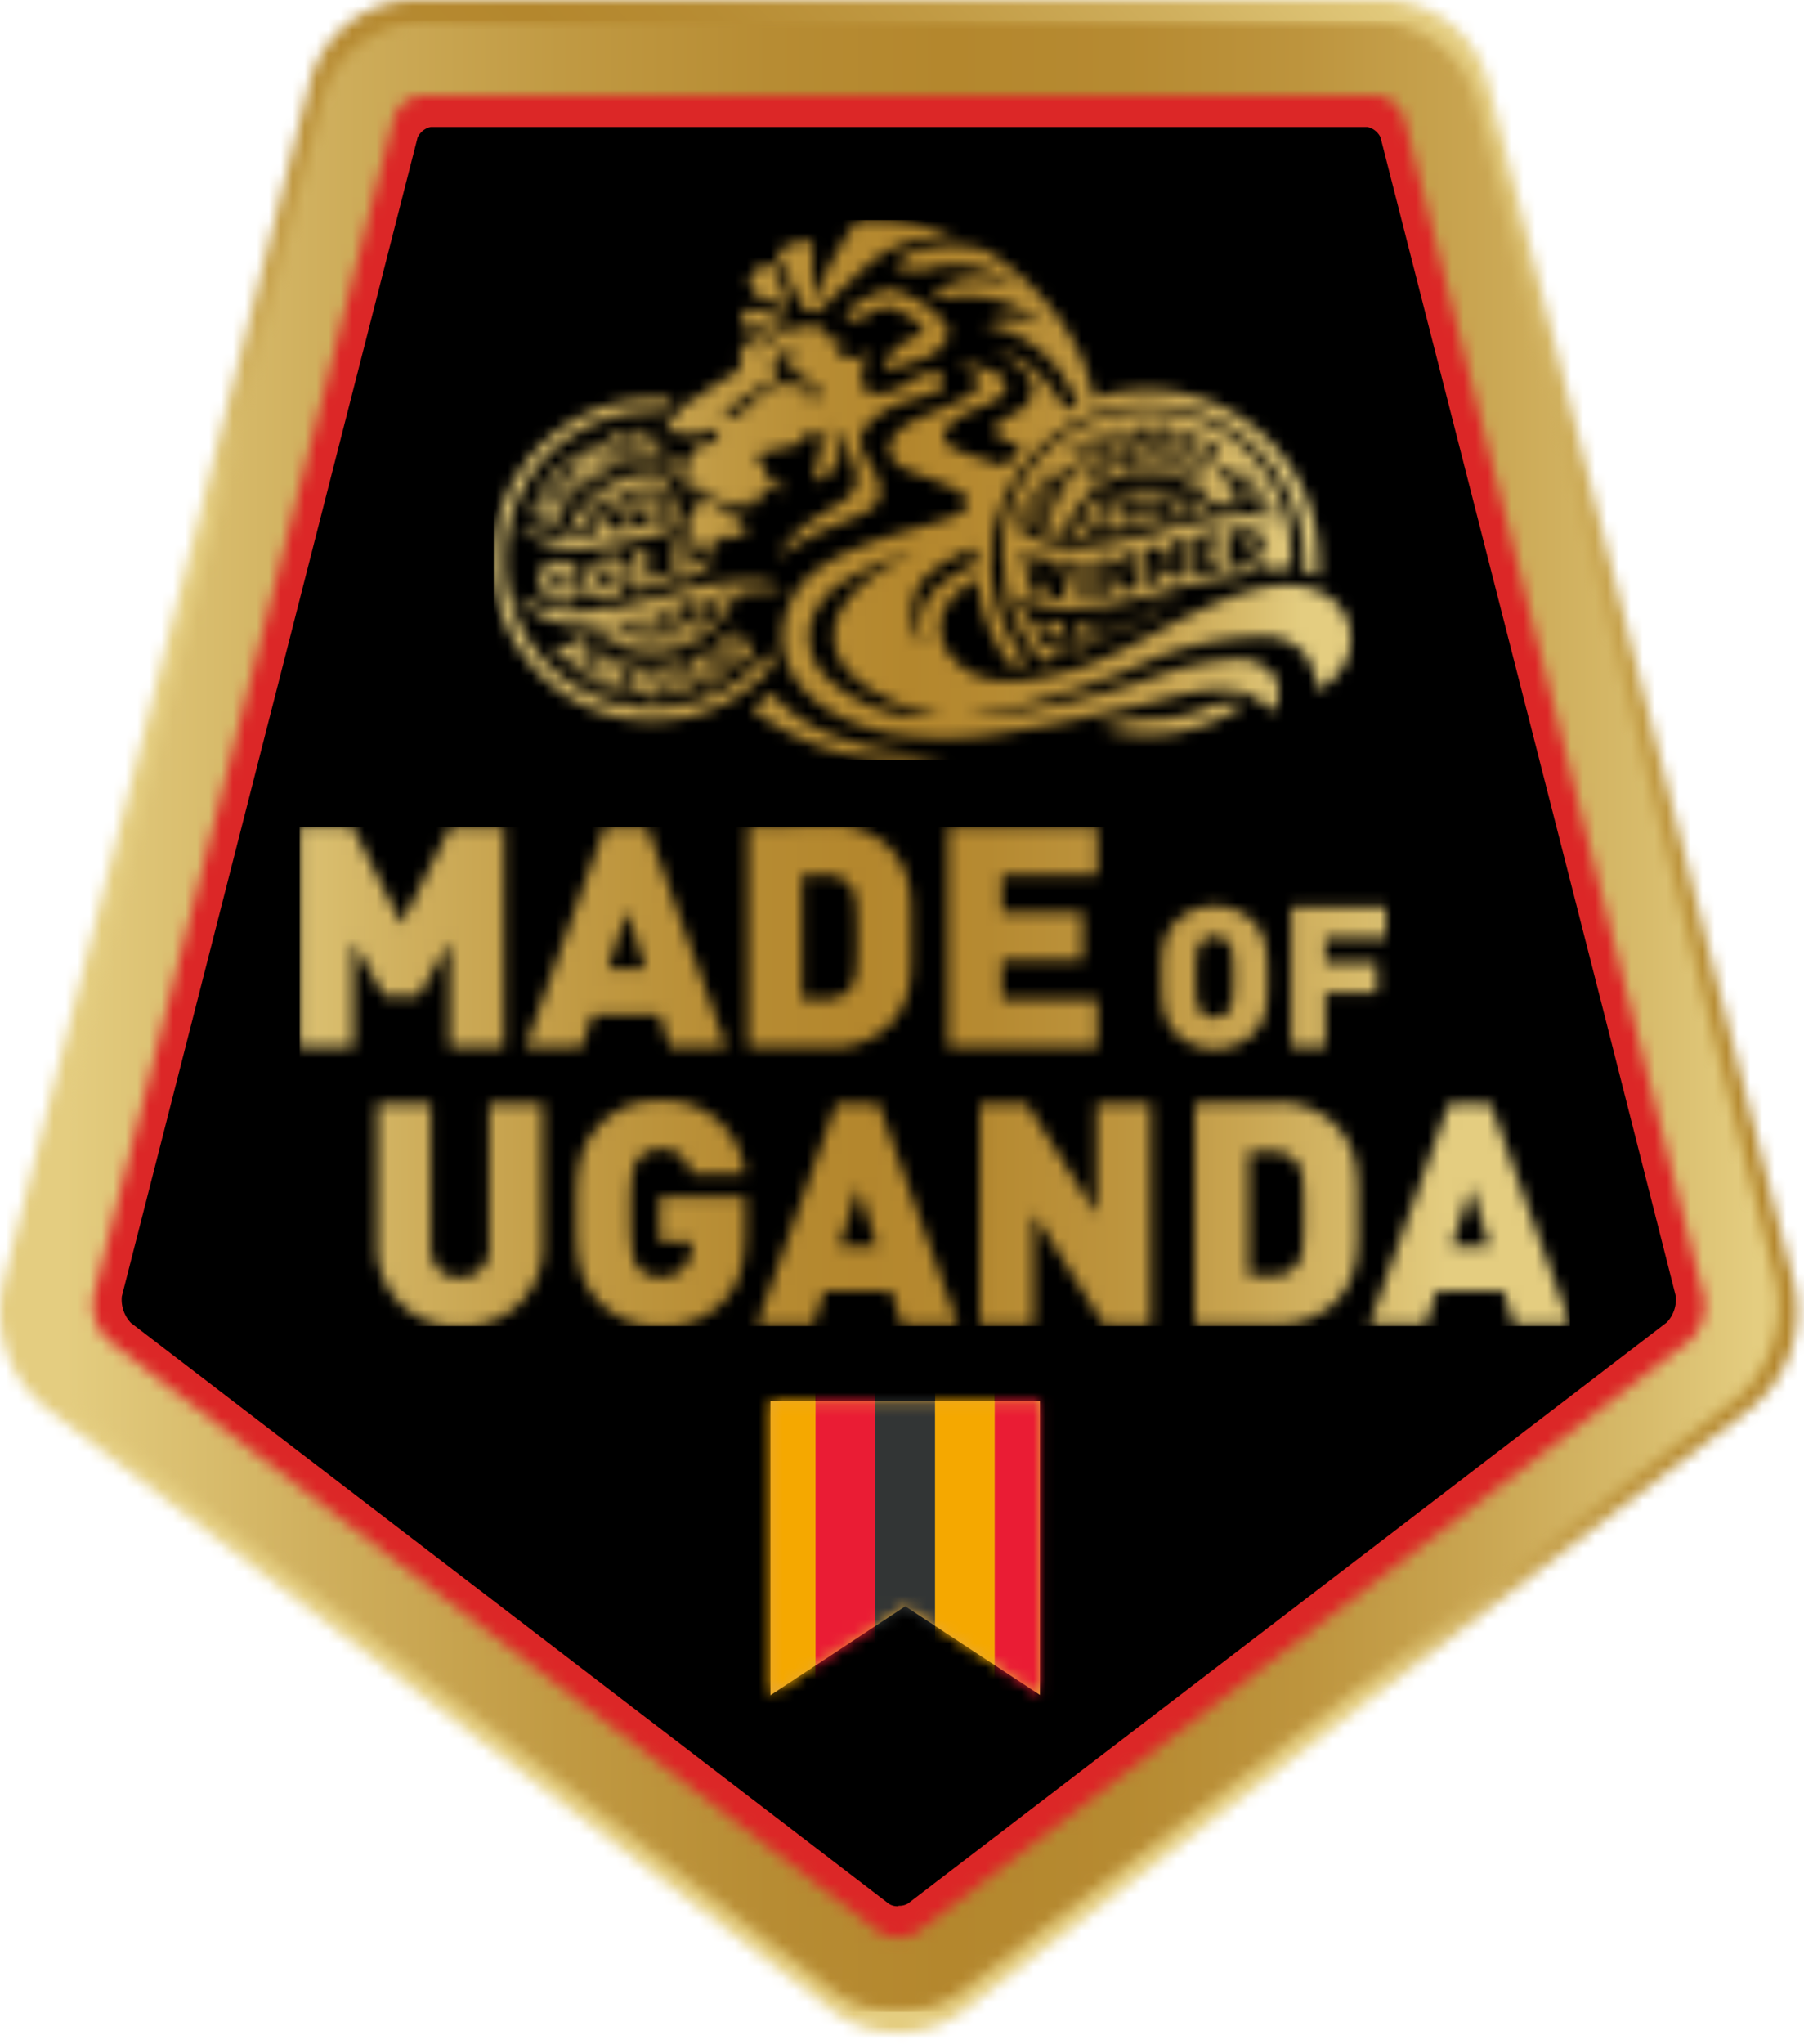
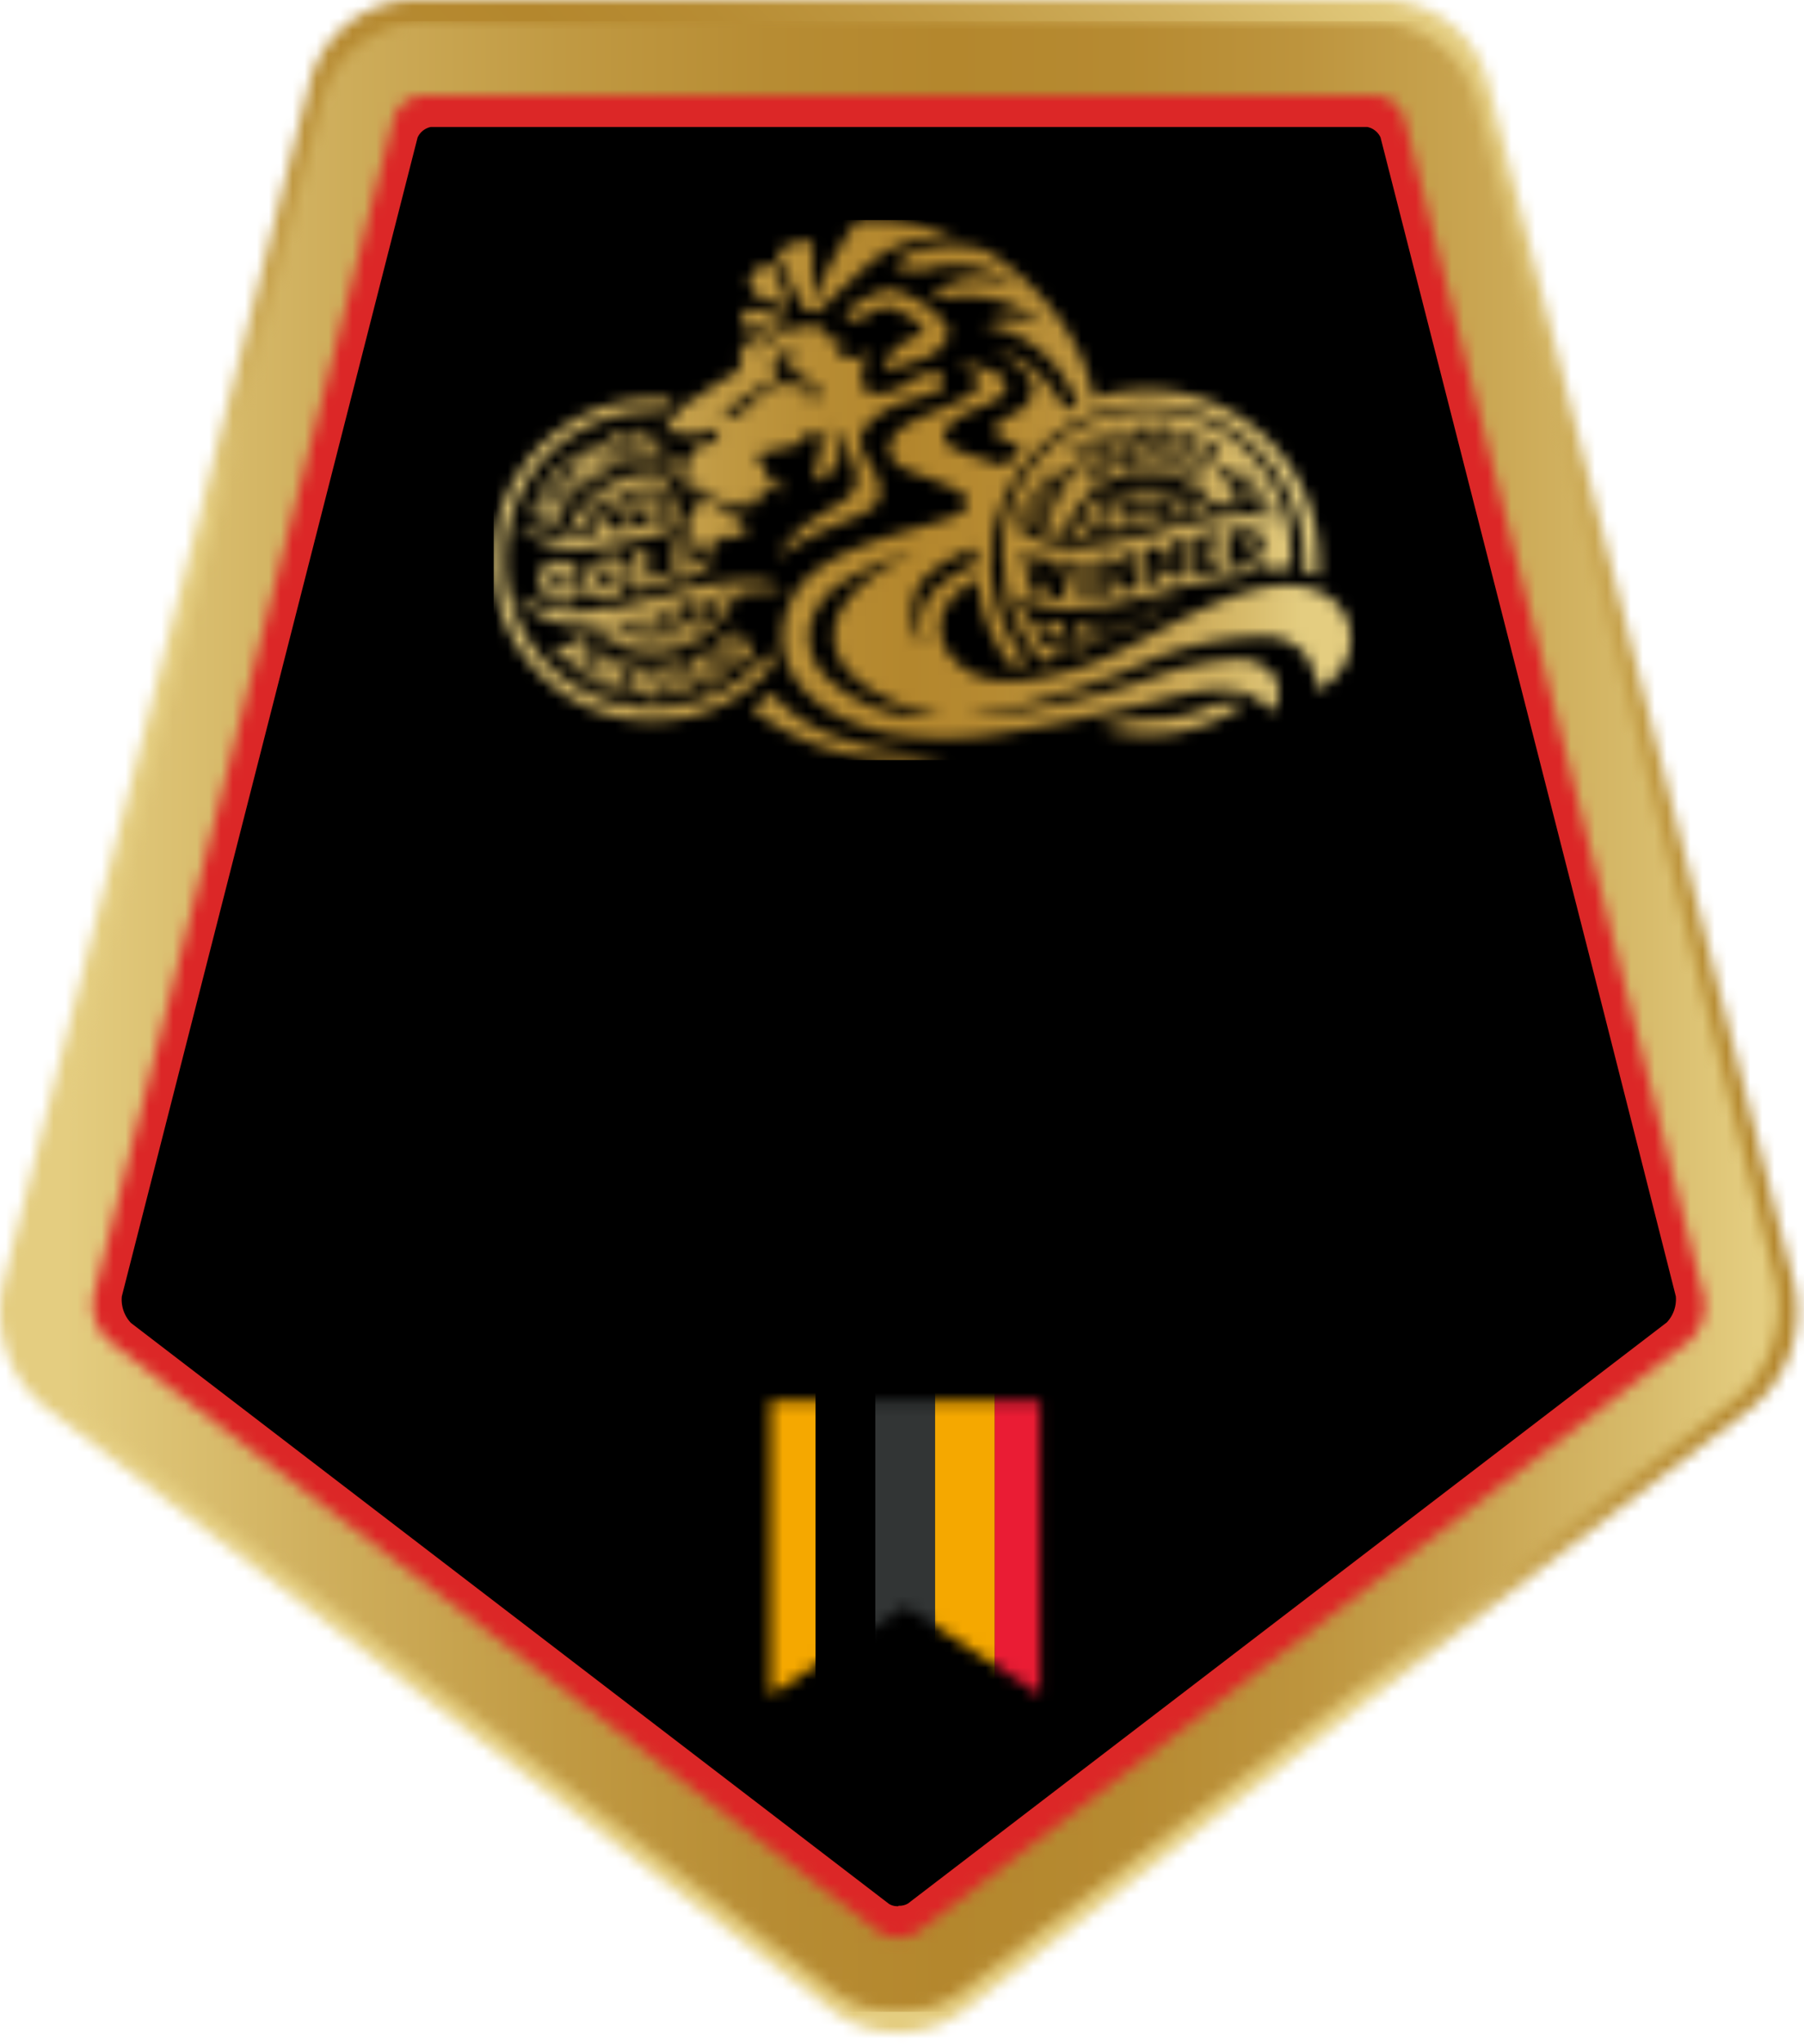
<svg xmlns="http://www.w3.org/2000/svg" width="151" height="171" fill="none">
  <mask id="a" width="151" height="171" x="0" y="0" maskUnits="userSpaceOnUse" style="mask-type:luminance">
    <path fill="#fff" d="M73.576 163.293 7.602 112.685a4.206 4.206 0 0 1-1.242-3.74L32.072 8.265a2.862 2.862 0 0 1 2.483-1.92h81.469a2.877 2.877 0 0 1 2.484 1.92l19.28 75.837 6.357 24.93a4.23 4.23 0 0 1-1.241 3.678l-66.112 50.583a2.786 2.786 0 0 1-1.614.461 2.677 2.677 0 0 1-1.602-.474M25.976 6.681.252 107.424a10.423 10.423 0 0 0 .315 5.667 10.38 10.38 0 0 0 3.236 4.654l65.962 50.534a9.19 9.19 0 0 0 10.826 0l66.037-50.521a10.438 10.438 0 0 0 3.224-4.625c.63-1.81.752-3.759.352-5.634L124.541 6.731a9.238 9.238 0 0 0-3.181-4.77A9.178 9.178 0 0 0 115.987 0H34.518a9.152 9.152 0 0 0-5.357 1.94 9.214 9.214 0 0 0-3.185 4.741z" />
  </mask>
  <g mask="url(#a)">
    <path fill="url(#b)" d="M76.182-76.172-85.383 83.96 74.222 246.289 235.787 86.157 76.182-76.172z" />
  </g>
  <path fill="#000" d="M136.423 84.127 117.539 9.972a2.814 2.814 0 0 0-2.408-1.882H35.375a2.837 2.837 0 0 0-2.409 1.882L7.776 108.51a4.118 4.118 0 0 0 1.241 3.602l64.56 49.537a2.977 2.977 0 0 0 3.14 0l64.684-49.462a4.082 4.082 0 0 0 1.242-3.59l-6.22-24.469z" />
  <path fill="#DC2727" d="M75.19 164.452a6.193 6.193 0 0 1-3.724-1.247L8 114.591a7.69 7.69 0 0 1-2.268-3.395 7.723 7.723 0 0 1-.215-4.084l24.632-96.854a6.483 6.483 0 0 1 2.223-3.264 6.44 6.44 0 0 1 3.7-1.36h78.377a6.425 6.425 0 0 1 3.731 1.362 6.47 6.47 0 0 1 2.228 3.3l24.62 96.904a7.756 7.756 0 0 1-.254 4.092 7.725 7.725 0 0 1-2.304 3.387l-63.53 48.613a6.186 6.186 0 0 1-3.724 1.247M36.07 9.972a2.144 2.144 0 0 0-1.738 1.37L9.576 108.26a3.455 3.455 0 0 0 .98 2.867l63.468 48.614a2.257 2.257 0 0 0 2.309 0l63.529-48.614a3.42 3.42 0 0 0 .981-2.854L116.174 11.38a2.119 2.119 0 0 0-1.739-1.409H36.07z" />
  <path fill="#DC2727" d="M36.07 6.233h78.366a5.784 5.784 0 0 1 3.308 1.22 5.823 5.823 0 0 1 1.993 2.918l18.548 72.921 4.395 17.252 1.714 6.781a7.04 7.04 0 0 1-2.309 6.731l-36.278 27.835-27.252 20.854a5.884 5.884 0 0 1-6.754 0l-25.265-19.396-38.19-29.281a6.992 6.992 0 0 1-2.078-3.046 7.02 7.02 0 0 1-.243-3.685l1.726-6.768 4.022-15.806 19.008-74.342a5.784 5.784 0 0 1 1.972-2.951 5.747 5.747 0 0 1 3.317-1.237zM75.178 160.8a2.66 2.66 0 0 0 1.552-.449l63.517-48.613a4.106 4.106 0 0 0 1.242-3.541l-6.183-24.057-18.499-72.921a2.763 2.763 0 0 0-2.371-1.845H36.07a2.775 2.775 0 0 0-1.454.574c-.42.327-.739.768-.917 1.27l-24.744 96.88a4.015 4.015 0 0 0 1.242 3.54l63.467 48.614c.452.312.99.474 1.54.461M36.07 4.986a7.01 7.01 0 0 0-4.102 1.484 7.056 7.056 0 0 0-2.44 3.627L10.531 84.489l-4.023 15.756-1.738 6.781a8.293 8.293 0 0 0 .276 4.429 8.266 8.266 0 0 0 2.518 3.648l38.19 29.281 25.264 19.383a7.159 7.159 0 0 0 8.319 0l27.313-20.854 36.265-27.748a8.259 8.259 0 0 0 2.518-3.647 8.293 8.293 0 0 0 .276-4.43l-1.726-6.781-4.383-17.252-18.622-72.92a7.044 7.044 0 0 0-2.426-3.649 6.994 6.994 0 0 0-4.105-1.5H36.07zm39.108 154.48a1.36 1.36 0 0 1-.757-.187l-63.467-48.613a2.85 2.85 0 0 1-.757-2.219l24.756-96.941a1.556 1.556 0 0 1 1.117-.885h78.366a1.56 1.56 0 0 1 1.117.872l18.623 72.934 6.096 24.02a2.83 2.83 0 0 1-.757 2.181l-63.517 48.614a1.44 1.44 0 0 1-.77.187" />
  <mask id="c" width="148" height="168" x="1" y="1" maskUnits="userSpaceOnUse" style="mask-type:luminance">
    <path fill="#fff" d="m73.614 161.648-64.56-49.537a4.154 4.154 0 0 1-1.242-3.602L32.967 9.873a2.837 2.837 0 0 1 2.409-1.882h79.756a2.78 2.78 0 0 1 1.504.622c.429.353.744.826.904 1.36l18.884 74.154 6.207 24.457c.101.654.04 1.324-.177 1.949a4.06 4.06 0 0 1-1.064 1.641l-64.634 49.474a2.977 2.977 0 0 1-3.141 0zM27.007 8.314l-25.19 98.637a10.22 10.22 0 0 0 .31 5.549 10.183 10.183 0 0 0 3.165 4.56l64.56 49.524a8.775 8.775 0 0 0 5.326 1.695 8.743 8.743 0 0 0 5.289-1.732l64.659-49.375a10.197 10.197 0 0 0 3.164-4.547c.616-1.78.728-3.697.325-5.537L123.511 8.364a9.06 9.06 0 0 0-3.123-4.644 9.001 9.001 0 0 0-5.245-1.912H35.375a8.992 8.992 0 0 0-5.245 1.905 9.052 9.052 0 0 0-3.123 4.639" />
  </mask>
  <g mask="url(#c)">
    <path fill="url(#d)" d="M149.52 1.77H.91v166.534h148.61V1.771z" />
  </g>
  <path fill="#000" d="M89.133 144.77h-1.39l-11.969-7.878-11.956 7.878h-1.427v-29.692h26.742v29.692z" />
-   <path fill="#E6A839" d="M64.488 117.185v24.631l11.286-7.442 11.273 7.417v-24.606H64.488z" />
  <mask id="e" width="24" height="25" x="64" y="117" maskUnits="userSpaceOnUse" style="mask-type:luminance">
    <path fill="#fff" d="M64.488 117.185v24.631l11.286-7.442 11.273 7.417v-24.606H64.488z" />
  </mask>
  <g mask="url(#e)">
    <path fill="#F5A800" d="M68.263 113.333H63.26v31.661h5.003v-31.661z" />
-     <path fill="#EA1C34" d="M73.266 113.333h-5.003v31.661h5.003v-31.661z" />
    <path fill="#323535" d="M78.27 113.333h-5.003v31.661h5.003v-31.661z" />
    <path fill="#F5A800" d="M83.273 113.333H78.27v31.661h5.003v-31.661z" />
    <path fill="#EA1C34" d="M88.265 113.333H83.26v31.661h5.004v-31.661z" />
  </g>
  <mask id="f" width="73" height="46" x="41" y="18" maskUnits="userSpaceOnUse" style="mask-type:luminance">
    <path fill="#fff" d="M101.66 58.922a12.745 12.745 0 0 1-5.636 1.247h-.894l-1.08.262-2.024.486c1.3.374 2.645.567 3.998.573a14.137 14.137 0 0 0 8.156-2.58c-.338-.1-.69-.15-1.042-.15-.496.014-.99.064-1.478.15m-37.122-.885a14.33 14.33 0 0 1-1.614 1.246 19.814 19.814 0 0 0 12.217 4.3 19.46 19.46 0 0 0 3.998-.41h-.522a27.44 27.44 0 0 1-4.146-.387c-4.507-.698-7.797-2.294-9.809-4.737m-11.086-.797v-.175c.093-.206.171-.419.236-.636 0 .175 0 .324.124.673v.175l-.36-.038zm-1.242.922.807.087.199-.449.82.075.099.474.831.087-.757-2.73-.77-.075-1.229 2.53zm3.725-1.945.447-.087c.236 0 .347 0 .385.212.037.212 0 .312-.286.361l-.447.075-.1-.56zm.36-.673-1.242.225.484 2.592.745-.137-.173-.872h.31l.596.797.844-.162-.732-.885a.772.772 0 0 0 .347-.847.762.762 0 0 0-.544-.662.754.754 0 0 0-.3-.024h-.36m2.247-.1.162-.087c.422-.212.658-.112.881.324.223.436.161.698-.26.923l-.15.075-.633-1.235zm-.124-.635-.844.448 1.241 2.344.782-.424c.87-.449 1.155-.997.708-1.87a1.147 1.147 0 0 0-1.018-.748c-.297.014-.587.1-.844.25m-9.175 2.206.645.287.336-.486c.248-.337.509-.76.608-.923-.11.356-.197.718-.26 1.085l-.112.573.645.274 1.639-2.156-.745-.35-.248.375c-.199.324-.447.71-.596.984.087-.299.186-.747.26-1.134l.087-.436-.682-.287-.261.374c-.229.312-.44.637-.633.972.099-.299.21-.76.298-1.121l.111-.437-.72-.311-.372 2.717zm-1.502-2.418.149-.1c.297-.187.422-.262.57-.374-.086.162-.148.3-.297.61l-.075.163-.347-.3zm-1.552 0 .62.536.41-.25.62.549-.185.449.608.548.993-2.642-.583-.511-2.483 1.32zm14.34-1.359c-.485.461-.56.997-.212 1.359.348.361.708.274 1.242-.075.323-.2.434-.224.496-.162.063.062.063.187-.136.374a1.55 1.55 0 0 1-.758.374l.125.673a2.17 2.17 0 0 0 1.055-.573c.472-.462.646-.973.236-1.409-.41-.436-.708-.287-1.316.075-.31.187-.41.224-.472.162-.062-.063-.074-.162.087-.324.201-.184.451-.306.72-.35l-.124-.672a1.86 1.86 0 0 0-.993.548m31.932-.511c.254.16.52.302.794.424a4.124 4.124 0 0 1-.484-.549l-.36.15m.931-.374c.145.178.303.345.472.499l.51-.262c0-.15-.113-.3-.15-.461a8.1 8.1 0 0 0-.832.224zm1.416-.324c0 .1 0 .187.099.274l.646-.374h-.745m-3.29 0c.124.125.26.237.397.35.175-.109.358-.204.546-.288l-.111-.199-.832.137zm1.44-.25v.088a9.14 9.14 0 0 1 1.043-.287l-1.093.237m1.676-.374v.063a9.11 9.11 0 0 1 1.018-.088v-.261l-1.03.261m2.371-.61-.745.187v.398h.398l.707-.374.075-.349a2.773 2.773 0 0 0-.435.113m1.068-.287v.187l.732-.361-.695.174m-47.178 2.38.472-.211c.247.314.521.606.82.872a6.66 6.66 0 0 1-1.242-.66m6.865-.212.472.212c-.387.268-.803.49-1.242.66a5.47 5.47 0 0 0 .82-.872m-5.897-.187c.31-.1.633-.187.956-.262a6 6 0 0 0 .67 1.546 4.05 4.05 0 0 1-1.626-1.247m4.444-.261c.34.074.663.162.969.261a4.172 4.172 0 0 1-1.64 1.247 5.935 5.935 0 0 0 .671-1.546m-3.041-.025c.325-.048.652-.077.98-.087v1.845a3.294 3.294 0 0 1-.98-1.758zm1.49-.087c.332.01.664.04.993.087a3.293 3.293 0 0 1-.994 1.758v-1.845zm-4.855.1c.31 0 .646-.088.968-.15l.15.237a5.147 5.147 0 0 0-.646.312 4.984 4.984 0 0 1-.472-.4zm1.49-.25 1.241-.274a.298.298 0 0 0 0 .1 8.08 8.08 0 0 0-1.142.312s-.062-.1-.1-.138zm1.7-.386 1.155-.287v.312a8.648 8.648 0 0 0-1.13.087.364.364 0 0 0 0-.112m1.664 0v-.411l.82-.212.496-.137c0 .324-.124.623-.186.885a8.459 8.459 0 0 0-1.13-.088m3.24.698a8.305 8.305 0 0 0 .92-2.044c.469.146.93.321 1.377.524a6.647 6.647 0 0 1-1.65 1.832 6.202 6.202 0 0 0-.646-.312zm-1.613-.51c.082-.366.157-.74.223-1.123l1.788-.448a7.294 7.294 0 0 1-.87 1.882 8.569 8.569 0 0 0-1.141-.312zm3.24-1.883.646-.124.558-.088a3.57 3.57 0 0 1-.273.586 13.622 13.622 0 0 0-.931-.374zm.658-1.172c-1.453.25-3.104.686-4.705 1.097a32.018 32.018 0 0 1-7.45 1.409 9.901 9.901 0 0 1-4.99-1.334v.087a7.289 7.289 0 0 0 5.04 2.406c.348 0 .708 0 1.08-.062a7.272 7.272 0 0 0 10.098.422 7.331 7.331 0 0 0 2.057-3.065 22.05 22.05 0 0 1 3.178-.299h.546c0-.062.063-.137.1-.212v-.062a7.608 7.608 0 0 0-2.819-.486c-.729.006-1.456.077-2.172.212m-15.16-.3a1.802 1.802 0 0 0 1.052 1.712c.217.098.45.152.687.158 1.092.1 1.676-.361 1.676-1.309v-.448l-1.651-.15v.686l.683.062c0 .224-.187.386-.634.349-.447-.037-.72-.35-.72-.997 0-.648.162-.898.658-.848a.681.681 0 0 1 .634.511l.943-.237a1.595 1.595 0 0 0-1.577-1.072h-.223a1.412 1.412 0 0 0-1.45.936 1.42 1.42 0 0 0-.077.61m4.966 0c0-.586.236-.935.645-1.01.41-.074.658.2.658.798 0 .598-.235.947-.645 1.01h-.137c-.335 0-.521-.274-.521-.81m.708-1.82a1.958 1.958 0 0 0-1.257.651c-.324.366-.5.84-.494 1.33a1.251 1.251 0 0 0 .424 1.271 1.238 1.238 0 0 0 1.327.15 1.96 1.96 0 0 0 1.25-.668c.318-.37.488-.848.475-1.338a1.25 1.25 0 0 0-.77-1.35 1.236 1.236 0 0 0-.546-.084 2.126 2.126 0 0 0-.397 0m2.297-.449v3.316l2.657-.648v-.798l-1.614.412v-2.493l-1.043.212zm3.203-.835v3.304l1.241-.3c1.093-.274 1.739-.748 1.925-1.633a.236.236 0 0 1-.1-.124v-.112h-.124a1.42 1.42 0 0 0-.397.174c-.104.05-.212.092-.323.125-.1.424-.347.623-.856.76h-.224v-1.171a2.726 2.726 0 0 1-.273-1.16.351.351 0 0 1 0-.112l-.87.25zm47.551-.224v.598h.546a.338.338 0 0 0 .261-.087.266.266 0 0 0 .074-.212c0-.2-.137-.299-.372-.299h-.509zm-14.216-.112h.199c.494 0 .987-.033 1.477-.1 0-.112 0-.25.087-.361a15.102 15.102 0 0 1-1.378-.536 5.98 5.98 0 0 0-.422 1.01m4.643-.661L95.664 44v-1.246a9.094 9.094 0 0 1-1.019-.1 16.833 16.833 0 0 0-.31 1.67zm1.925-1.571v1.084l.645-.162.546-.15a8.264 8.264 0 0 0-.186-.872 8.876 8.876 0 0 1-1.005.1zm-51.996.237 2.384.997.174-.424-2.372-.997-.186.424zm47.898 1.134c.515.14 1.037.249 1.565.324.068-.638.18-1.271.335-1.894a7.191 7.191 0 0 1-.968-.3 7.84 7.84 0 0 0-.857 1.87m5.699-1.57c.062.261.111.548.16.822l1.242-.324a5.43 5.43 0 0 0-.434-.798c-.336.125-.68.225-1.03.3m-7.45.922c.405.18.82.338 1.242.474.202-.675.49-1.32.856-1.92-.186-.075-.372-.174-.546-.262a6.558 6.558 0 0 0-1.552 1.708zm9.088-1.446c.175.285.332.58.472.885l1.043-.224a6.085 6.085 0 0 0-.956-.923l-.559.262zm-41.181.35-.72.984a.587.587 0 0 0-.075.548c.038.66.172 1.311.397 1.932.137-.169.306-.308.497-.411.035.2.089.396.161.586.154-.27.372-.496.634-.66a3.6 3.6 0 0 0 .484.772c.111-.502.403-.946.82-1.247.47-.029.943-.033 1.415-.012l.645-.748-1.775-1.383-1.428-.786-.795-.449a2.102 2.102 0 0 1-.26.873zm-13.334-.811.36.2.707.373-.831-.212-.385-.087-.199.35 2.26 1.246.198-.362-.558-.312-.634-.386c.162 0 .51.15.795.212l.596.15.174-.325-2.247-1.246-.236.399zm47.5-.175.36.162c.175-.23.365-.447.572-.648a8.31 8.31 0 0 0-.931.486zm6.643.162.347-.162a7.299 7.299 0 0 0-.93-.486c.21.201.405.418.583.648zm-5.711.225c.272.09.55.162.832.212a6.42 6.42 0 0 1 .558-1.334 3.9 3.9 0 0 0-1.39 1.122zm4.308.212c.281-.053.56-.124.832-.212a4.05 4.05 0 0 0-1.403-1.122c.245.419.437.867.57 1.334zm-2.893.112c.286 0 .571 0 .857.062v-1.683a3.444 3.444 0 0 0-.857 1.596m1.453.062c.285 0 .57 0 .844-.062a3.568 3.568 0 0 0-.844-1.596v1.658zm-50.903-1.246.372.274.15-.287 1.7 1.247.261-.374-1.7-1.247.173-.237-.36-.274-.596.898zm2.731 4.15c.121-.376.27-.743.447-1.096.484.212.981.398 1.49.573a3.408 3.408 0 0 0-.087.411c-.523.055-1.05.075-1.577.063h-.248m5.103-2.493c.372 0 .757.087 1.13.1v1.246l-1.44.361c.066-.596.17-1.187.31-1.77m1.639.1c.378-.014.755-.047 1.13-.1.074.287.136.599.198.935l-.608.15-.72.187v-1.172zm-4.184 1.583a7.36 7.36 0 0 1 .918-1.994c.375.13.756.238 1.143.324-.16.653-.28 1.314-.36 1.982h-.125a13.094 13.094 0 0 1-1.576-.337m-1.85-.673a6.648 6.648 0 0 1 1.651-1.832c.208.119.423.223.646.311a8.326 8.326 0 0 0-.931 2.045 11.92 11.92 0 0 1-1.366-.524zm2.11-2.169a8.37 8.37 0 0 1 1.242-.648 6.22 6.22 0 0 0-.82.873l-.471-.225m.968.411a4.048 4.048 0 0 1 1.627-1.246 5.994 5.994 0 0 0-.67 1.546 11.949 11.949 0 0 1-.957-.262m1.465.349c.13-.677.474-1.294.981-1.758v1.833a6.43 6.43 0 0 1-.98-.075zm1.49-1.758c.513.462.861 1.08.993 1.758a6.54 6.54 0 0 1-.993.075v-1.833zm-7.275 4.687a11.869 11.869 0 0 1-4.135-.947h-.074a7.692 7.692 0 0 0 4.966 1.895 31.633 31.633 0 0 0 7.213-1.36l1.242-.336a2.04 2.04 0 0 1-.1-.997h-.062c0-.312-.124-.61-.186-.885.219-.045.434-.103.646-.174l-.112-.125a1.17 1.17 0 0 0-.224-.3l-.446.1a5.997 5.997 0 0 0-.67-1.545l.26.125a6.405 6.405 0 0 1-.174-.748 7.218 7.218 0 0 0-1.155-.1 7.33 7.33 0 0 0-4.386 1.473 7.38 7.38 0 0 0-2.64 3.812m-1.342-5.248 1.863 1.77.645-.698-.322-.311-.336.361-.484-.461.236-.262-.335-.324-.236.274-.397-.374.322-.336-.322-.324-.634.685zm52.455-.947-.062.087.26.1v-.112a3.058 3.058 0 0 1 0-.424l-.235.349m-5.512-.337-.236.088.124.336.236-.075c.136-.062.173-.137.136-.249a.162.162 0 0 0-.149-.125h-.111m-45.217.424c.087-.062.161 0 .323.187.161.187.198.3.112.362l-.435-.549zm-.161-.386-.435.361 1.627 2.007.347-.286-.695-.86.832.747.347-.286-.943-.836a.874.874 0 0 0-.273-.56.784.784 0 0 0-.572-.35c-.11 0-.215.04-.297.113m9.15 1.745a7.06 7.06 0 0 1 1.042 1.246.763.763 0 0 0 0-.46 3.812 3.812 0 0 1-.869-2.494l-.57-.324a4.555 4.555 0 0 0 .335 2.144m-1.577-2.244.124.599h.36a1.44 1.44 0 0 1 0-.237v-.686h-.1a1.028 1.028 0 0 1-.533-.162c0 .15 0 .324.1.486m-6.209-.473.212.361.434.673c-.124-.124-.397-.399-.62-.598l-.286-.274-.335.212 1.328 2.218.36-.224-.335-.548c-.137-.237-.31-.5-.398-.649.182.208.377.404.584.586l.447.424.298-.187-1.204-2.356-.485.362zm5.563 1.022h.41V37.47a.96.96 0 0 1-.386-.648l-.025 1.745zm-3.787-.275c-.075-.224-.186-.573-.298-.847.137.262.31.586.41.798l.087.15h-.15l-.05-.1zm-.733-1.246.683 2.493.41-.187-.161-.474.198-.087.236.449.41-.175-1.341-2.243-.435.224zm49.14.137-.062.087.26.088v-.536a3.296 3.296 0 0 1-.223.361m-5.289-.287v.113l.273-.063v-.1a3.372 3.372 0 0 1-.186-.373v.423m-42.944-.224.136.436.273-.087.609 2.044.434-.124-.608-2.045.286-.087-.075-.66-1.055.523zm46.396.461h.1c.285 0 .409 0 .458-.361.05-.362 0-.436-.322-.486h-.112l-.124.847zm-45.018-.985.497 2.493.446-.087-.496-2.493-.447.087zm1.415 1.085c-.074-.773-.062-.885 0-.897.062-.013.124.112.186.885.063.772 0 .897 0 .91-.087 0-.111-.138-.173-.898m0-1.334c-.398 0-.547.424-.46 1.384.087.96.286 1.321.683 1.246.397-.075.559-.424.472-1.383-.087-.96-.273-1.247-.633-1.247m36.712 11.094 1.055-.125v3.192l-1.055.112v-3.179zm3.724.187v-.872l.87-.212h.111v3.19l-.82.2-.732-.872c-.112-.113-.285-.337-.41-.486v1.62h-.223l-.757.15v-3.18l.881-.161.733.76c.111.125.298.337.41.486v-.623m-7.897 2.493-.894-3.652c.367.17.745.315 1.13.436l.1.599c0 .349.124.722.173 1.059 0-.337.137-.698.199-.985l.124-.523.98.2.113.535c.074.312.161.71.21 1.06 0-.3.1-.661.162-.973l.1-.56c.36.019.72.019 1.08 0l-.87 3.228a7.438 7.438 0 0 1-.968-.1l-.161-.748a29.047 29.047 0 0 1-.199-1.034c0 .274-.112.623-.186.947l-.162.71a7.423 7.423 0 0 1-.98-.261m11.558-3.44v-.873l.969-.25v3.192l-.82.212-.794-.836-.41-.473v1.608h-.1l-.88.237v-3.092l.88-.224.733.735c.1.113.286.312.397.462v-.624M99.513 45l.819-.187 1.241-.262c.174 0 .348-.062.522-.075v.81l-1.552.287v.312l.981-.2v.836l-.981.186v.437l1.663-.324v.822l-.769.113c-.609.1-1.242.249-1.9.398L99.512 45zm3.302 2.593V44.35h1.564c.906 0 1.366.35 1.366 1.122a1.039 1.039 0 0 1-.596.997l.695 1.347h-.236a13.377 13.377 0 0 0-.968-.15l-.373-1.122h-.298v1.01h-.856l-.298.038zm-15.93-4.825s-.384-.373-.223-1.37a3.919 3.919 0 0 1 1.056-1.895.234.234 0 0 1 .099 0v.112a4.53 4.53 0 0 0-.26 1.047v.137a4.631 4.631 0 0 1-.348 1.384 1.576 1.576 0 0 0-.112.286.92.92 0 0 0 .137-.2c.3-.445.735-.782 1.241-.959a2.56 2.56 0 0 1 .733-.15l.161-.024c-.25.158-.466.366-.633.61a2.349 2.349 0 0 1-1.726.985m17.816-.685a4.274 4.274 0 0 1-.348-1.384v-.137a5.388 5.388 0 0 0-.26-1.047v-.112h.074a3.909 3.909 0 0 1 1.055 1.894 1.691 1.691 0 0 1-.186 1.334l.547.187v-.237a3.163 3.163 0 0 0 0-1.072.195.195 0 0 1 0-.112s.062 0 .086.075a.188.188 0 0 0 0 .075c.332.496.556 1.056.658 1.645l.447.262a6.921 6.921 0 0 0-2.309-.324 18.754 18.754 0 0 0-3.104.299c-1.378.249-2.955.66-4.482 1.06a31.117 31.117 0 0 1-7.064 1.346 7.544 7.544 0 0 1-4.966-1.858h.199l.41.15a2.963 2.963 0 0 1-.088-.561 3.75 3.75 0 0 1 .696-2.107.2.2 0 0 1 0-.075.125.125 0 0 1 .099-.074v.112a3.353 3.353 0 0 0 0 1.072v.15a4.384 4.384 0 0 1 0 1.52v.162h.062v-.1c.227-.538.636-.98 1.155-1.246.233-.145.49-.25.757-.312h.075s0 .063-.087.1c-.237.211-.42.476-.534.773a2.342 2.342 0 0 1-.758.947c.687.151 1.384.247 2.086.287a7.292 7.292 0 0 1 2.608-3.766 7.243 7.243 0 0 1 4.332-1.457c1.099 0 2.182.252 3.168.738a7.187 7.187 0 0 1 2.519 2.067c.473-.067.95-.104 1.427-.113.357.005.714.03 1.068.075a2.064 2.064 0 0 1-.857-.735 2.183 2.183 0 0 0-.645-.61c-.075 0-.1 0-.1-.088 0-.087 0 0 .075 0 .246.014.489.064.72.15a2.4 2.4 0 0 1 1.242.96c.039.073.089.14.149.199 0 0 0-.162-.112-.287m-16.736-.735a.512.512 0 0 1 0-.113c0-1.109 1.242-1.907 2.483-2.044h.087v.062a3.09 3.09 0 0 0-.906.898 2.486 2.486 0 0 1-1.44 1.197h-.224zm16.028 0a2.374 2.374 0 0 1-1.428-1.247 3.402 3.402 0 0 0-.906-.898v-.062a.075.075 0 0 1 .087 0c1.241.137 2.483.935 2.483 2.044a.864.864 0 0 1 0 .125.123.123 0 0 1-.087 0h-.087m-13.123-1.533c-.149-.262 0-.574.323-.785.2-.112.43-.16.658-.138v.412a.903.903 0 0 0-.484.125c-.124.062-.137.112-.1.174.038.062.1 0 .31 0 .41-.137.647-.125.796.137.148.262 0 .599-.336.81-.22.127-.467.195-.72.2v-.424c.192-.014.376-.078.534-.187.137-.087.174-.137.137-.212-.038-.075-.1 0-.323 0a1.693 1.693 0 0 1-.422.087.396.396 0 0 1-.373-.224m8.616.312.82-1.409.41.25-.621 1.059.645.386-.186.337-1.068-.623zm-7.25-1.646.695-.237c.373-.137.67-.087.795.287.124.374-.075.623-.46.76l-.223.075.174.499-.435.162-.546-1.546zm5.55 1.01 1.104-1.334.447.15v1.745l-.484-.162v-.3l-.484-.174-.186.25-.397-.175zm-.621-.062.285-1.608.472.087-.285 1.595-.472-.074zm-3.191-1.509 1.242-.2.062.375-.832.124v.225l.496-.075v.361l-.496.075v.287l.844-.137v.374l-1.242.2-.074-1.609zm2.334 1.459a.843.843 0 0 1-.742-.842.85.85 0 0 1 .742-.841.644.644 0 0 1 .683.498l-.435.15c0-.15-.111-.25-.273-.262-.161-.012-.285.187-.285.45 0 .26 0 .448.273.448s.21-.063.31-.224l.385.224a.722.722 0 0 1-.683.399m4.966-.86s0-.113-.173-.275c-.174-.162-.435-.486-.261-.76s.472-.324.832-.112c.211.118.384.296.496.51l-.372.188a.896.896 0 0 0-.335-.374c-.125-.075-.174 0-.211 0-.038 0 0 .112.186.262.186.15.41.498.261.773-.149.274-.522.299-.87.1a1.427 1.427 0 0 1-.521-.537l.372-.187c.088.152.206.284.348.387a.434.434 0 0 0 .174.074.087.087 0 0 0 .074 0m-10.391 0c.161-.1.161-.249 0-.423l-.472-.798.422-.25.472.81a.75.75 0 0 1-.317.88.743.743 0 0 1-.925-.119l-.471-.81.422-.237.472.798a.261.261 0 0 0 .384.15m9.175-1.11.336-.66.446.199-.509.586-.273-.125zm-8.43.212a.751.751 0 0 1 .435-1.06.644.644 0 0 1 .832.175l-.348.3a.273.273 0 0 0-.335-.113c-.211.087-.211.287-.124.523.087.237.26.4.459.312.199-.087.224-.174.199-.287l-.286.113-.124-.312.708-.274v.187a.663.663 0 0 1-.447.947.99.99 0 0 1-.323.062.756.756 0 0 1-.708-.573m6.68.087 1.154-1.334.46.15.074 1.745-.484-.162v-.299l-.484-.187-.174.25-.546-.163zm-4.644-1.608.472-.087.919 1.483-.51.1-.11-.274-.498.1v.299l-.496.087.223-1.708zm3.725 1.484-.472-.1.248-1.62.584.1c.534.074.832.323.745.922-.087.598-.335.698-.745.698h-.286m-1.241-1.247v-.449h.46v1.633h-.386l-.41-.536a4.65 4.65 0 0 1-.273-.386v.933h-.446v-1.632h.509l.385.474.273.373a3.484 3.484 0 0 1 0-.41M84.043 47.08a12.206 12.206 0 0 0 3.215 8.265l1.068-.25-.199-.137c-.087-.074-.087-.1-.074-.124.012-.025 0 0 .074 0h.075c.189.06.386.089.583.087.695-.18 1.38-.401 2.049-.66a2.5 2.5 0 0 1-.248-.823 3.3 3.3 0 0 1 0-1.035v-.087l.074.124c.148.329.38.613.67.823.221.16.407.364.547.598l.732-.324a7.65 7.65 0 0 1-1.825-1.396c-.31.019-.62.019-.93 0a2.575 2.575 0 0 1 .173 2.157 1.67 1.67 0 0 1-.919.224 2.473 2.473 0 0 1-.869-.162 3.791 3.791 0 0 1-1.85-1.62v-.125h.1c.383.222.804.37 1.241.436.6.1 1.165.353 1.639.736.104.081.217.152.335.212a.962.962 0 0 0-.186-.25 2.286 2.286 0 0 1-.472-1.683 5.99 5.99 0 0 1-.683-.137 3.772 3.772 0 0 1-.248.586 1.114 1.114 0 0 1-.397 0 2.229 2.229 0 0 1-1.242-.411 3.204 3.204 0 0 1-1.241-1.92 7.1 7.1 0 0 1-.422-.399.075.075 0 0 1 0-.074 9.74 9.74 0 0 0 4.966 1.246 32.092 32.092 0 0 0 7.263-1.371c1.564-.411 3.166-.848 4.593-1.085a13.223 13.223 0 0 1 1.639-.187 13.893 13.893 0 0 1 4.271-.76h.521v-.71a12.178 12.178 0 0 0-.805-4.76 12.118 12.118 0 0 0-6.556-6.797 12.042 12.042 0 0 0-13.39 2.73 12.17 12.17 0 0 0-3.396 8.826m-42.634 0a13.413 13.413 0 0 0 2.337 7.66 13.33 13.33 0 0 0 6.278 4.944 13.271 13.271 0 0 0 7.966.456 13.312 13.312 0 0 0 6.796-4.197 8.576 8.576 0 0 1-.285-1.246 12.36 12.36 0 0 1-4.905 3.785 12.31 12.31 0 0 1-11.914-1.25 12.39 12.39 0 0 1-4.02-4.72 12.445 12.445 0 0 1 .62-12.01 12.375 12.375 0 0 1 4.484-4.279 12.314 12.314 0 0 1 5.989-1.558h.956a8.07 8.07 0 0 1 .857-.935c-.6-.085-1.207-.127-1.813-.124-1.772.01-3.525.372-5.157 1.068a13.38 13.38 0 0 0-4.347 2.982 13.444 13.444 0 0 0-2.866 4.435 13.485 13.485 0 0 0-.94 5.202m24.521-15.22a.916.916 0 0 0 1.08-.287l-.273-.075a1.094 1.094 0 0 1-.757.411m1.167.898.596-.424a1.62 1.62 0 0 1 1.08.224 2.02 2.02 0 0 1-1.142 1.247c.162-.168.282-.373.347-.598l-.447-.312a.903.903 0 0 1-1.13-.212.99.99 0 0 0 .435.112c.087.011.174.011.26 0m-2.172-1.334c.149-.211-.236-.448-.236-.448l-.112-.087c.354-.48.666-.988.931-1.521.187-.112 1.503-.586 1.503-.586.26-.075.21 0 .21 0-1.24.573-1.402 1.321-1.402 1.321a.312.312 0 0 0 .161.412c.239.067.468.163.683.286.25.14.507.264.77.374.193.028.39.028.583 0a.646.646 0 0 1-.645.3h-.075a2.794 2.794 0 0 1-.993.697 1.758 1.758 0 0 1-1.055-.224l-.72.499-.472.062c-.571.337.472.237.472.237l-.596.237a1.822 1.822 0 0 0-1.242.997l-1.043.735h-.745c-.21 0-.21-.436-.21-.436L61 34.18c.472-.349 2.632-1.77 2.632-1.77l.161-.237h.56l.868-.498c.15-.1.1-.113.1-.113l-.423-.075c-.111 0 0-.1 0-.1m-2.694-5.459-.074.075c.014.576.127 1.145.335 1.683l1.9-.898a.99.99 0 0 1 .57.162 5.93 5.93 0 0 0-3.004 2.68 7.09 7.09 0 0 1 0 1.359c-.549.266-1.076.574-1.577.922-.471.287-1.241.773-1.75 1.16l-.137.087-.21.112a5.714 5.714 0 0 0-2.658 3.041 2.153 2.153 0 0 1 1.664 0h.248c.231.028.465.028.695 0a5.276 5.276 0 0 0 1.105-.211 4.02 4.02 0 0 0 .485-.2h.074a.94.94 0 0 0 .224-.124v.1a.352.352 0 0 1 0 .111v.163a1.25 1.25 0 0 1-.646 1.059c0-.125-.223-.15-.335-.162-.31.05-.59.21-.795.449l-.136.187-.534.723a.398.398 0 0 1-.273.162v.473c.02.2.066.398.136.586.184.49.497.922.907 1.247a8.43 8.43 0 0 0 2.545 1.246c.558.536.21-.062.21-.062l.324.112c.93.76.372 0 .372 0l.497-.1.695.636h.124a2.495 2.495 0 0 0-.559-.922h.646l.509.286h.211l-.372-.76.223-.374 1.564.2.634-.225a3.012 3.012 0 0 1-1.9-.922c.036-.285.01-.574-.074-.848l-.882-1.134 3.377-.76a2.935 2.935 0 0 0 1.105-1.11c.443.013.873.151 1.242.399l-.857 3.74c2.657-.724 2.148-2.706 2.148-2.706s-1.353-3.889.645-.124c2 3.764.199 4.113-2.073 5.597a9.801 9.801 0 0 0-3.725 3.652c4.147-3.241 8.195-3.253 8.555-5.136.36-1.882-1.428-3.103-1.577-4.475-.15-1.37 1.651-2.817 4.01-3.552 2.359-.736 3.153-.71 2.868-1.87-.286-1.16-2.297-.075-3.08.436a3.792 3.792 0 0 1-2.867.786c-1.577-.275-.397-3.291-.298-3.54 0 0-.584.361-1.117.635a3.5 3.5 0 0 1-1.528-.174l.82-1.135a2.22 2.22 0 0 1-1.006 0l-1.092-1.383-.385.112h-.211l-.72-.162c-3.526.86-4.035 2.493-4.035 2.493l.161-1.022a4.805 4.805 0 0 1 1.924-1.284l.261-.586-.198-.237-.31-.162a5.446 5.446 0 0 0-2.21-.548 3.043 3.043 0 0 0-.808.1m8.691.162a3.865 3.865 0 0 0-.112.448c.422.173.89.2 1.329.075a4.858 4.858 0 0 1 2.197-1.01c3.427 1.247 2.943 2.319 2.943 2.319l-.41.087a5.443 5.443 0 0 0-2.88 2.393c.099.262.484.374.72.424l2.309-.798h.087a3.721 3.721 0 0 0 2.371-2.218 3.094 3.094 0 0 0-.683-1.16 7.74 7.74 0 0 0-4.333-2.493 7.44 7.44 0 0 0-3.6 1.92m-8.207-2.742a6.7 6.7 0 0 0 .92 1.533c.873.17 1.713.486 2.482.935a14.47 14.47 0 0 0-1.49-3.877 2.59 2.59 0 0 0-1.812 1.359m14.712 36.66a12.389 12.389 0 0 1-8.269-3.353 4.827 4.827 0 0 1-1.415-4.002 5.92 5.92 0 0 1 1.046-2.355 5.89 5.89 0 0 1 1.946-1.683 20.182 20.182 0 0 1 5.649-2.381v.075c-.062 0-6.593 2.754-6.593 6.893 0 4.138 6.32 6.232 8.753 6.681v.1h-1.092m-.348-6.033a5.312 5.312 0 0 1-.447-4.488c.944-2.206 4.966-3.64 4.966-3.652v1.421a9.551 9.551 0 0 0-3.104 1.857 4.292 4.292 0 0 0-1.242 4.812v.075m-.905-32.858a4.694 4.694 0 0 0-1.59 1.246l2.248.312a8.474 8.474 0 0 1 7.362.835c.18.114.342.253.484.411a8.573 8.573 0 0 0-3.19-.623 5.129 5.129 0 0 0-3.576 1.384l.484.349a10.524 10.524 0 0 1 4.494 0 10.09 10.09 0 0 1 4.197 2.056s0 .075-.162 0a3.96 3.96 0 0 0-1.788-.436 5.332 5.332 0 0 0-2.98.524 9.91 9.91 0 0 1 3.947 1.594 9.955 9.955 0 0 1 2.92 3.105c.384.673.72 1.309.993 1.895-.36.174-.708.349-1.043.548a12.73 12.73 0 0 0-1.465-2.194c-2.57-3.029-4.507-2.593-4.507-2.593a5.935 5.935 0 0 1 3.005 2.095c.72 1.37-.286 2.605-1.714 3.178-1.428.574-2.148 1.82 1.08 2.431a13.862 13.862 0 0 0-1.378 1.807c-3.637-1.134-5.19-1.583-5.19-2.493 0-.91 1.106-1.77 3.452-2.655 2.347-.885 3.079-2.817-2.483-3.552 0 0 2.272.885 1.9 1.92-.373 1.034-2.93 1.782-5.277 2.891-2.346 1.11-3.215 3.179-.36 4.288 2.856 1.11 5.86 1.92 4.32 3.328-1.539 1.409-11.57 2.306-14.14 7.093-2.57 4.787.36 9.76 7.772 11.456 3.476.596 7.03.55 10.49-.138 3.725-.548 7.3-1.42 10.926-2.23 3.24-.724 8.256-2.718 10.764.61.336-.337.554-.774.621-1.246a2.637 2.637 0 0 0-.447-1.895 3.785 3.785 0 0 0-3.377-1.247 23.027 23.027 0 0 0-6.63 1.484 73.277 73.277 0 0 1-12.999 3.178c-.993.112-1.8.175-1.986.175-.186 0-.211-.125 0-.15a56.916 56.916 0 0 0 6.567-1.595 65.629 65.629 0 0 0 6.99-2.493 24.899 24.899 0 0 1 10.578-2.493 4.42 4.42 0 0 1 3.427 1.333 5.896 5.896 0 0 1 1.154 3.117 2.23 2.23 0 0 0 .696-.412 5.635 5.635 0 0 0 1.527-1.72 4.266 4.266 0 0 0-1.242-5.634c-3.464-2.331-8.393-.075-11.708 1.508-3.314 1.583-6.592 3.74-10.341 4.724-2.322.599-5.264 1.247-7.574.262a5.532 5.532 0 0 1-2.483-2.206c-1.241-2.705.348-4.475 2.645-5.846a14.42 14.42 0 0 0 2.756 7.242 10.52 10.52 0 0 0 1.514-.137 13.17 13.17 0 0 1-2.79-5.604 13.202 13.202 0 0 1 .108-6.265 13.167 13.167 0 0 1 2.983-5.504 13.096 13.096 0 0 1 5.182-3.492 13.05 13.05 0 0 1 12.019 1.583 13.133 13.133 0 0 1 4.109 4.716 13.187 13.187 0 0 1 1.47 6.09v.822c.421.075.836.183 1.241.324v-1.146a14.439 14.439 0 0 0-1.557-6.56 14.379 14.379 0 0 0-4.361-5.129 14.285 14.285 0 0 0-12.903-2.023 16.977 16.977 0 0 0-2.77-6.432 21.14 21.14 0 0 0-6.368-5.97 10.675 10.675 0 0 0-2.794-.362 9.329 9.329 0 0 0-3.439.598m-4.444-2.705a32.051 32.051 0 0 0-3.725 6.943v-5.11a3.278 3.278 0 0 0-2.98.922.414.414 0 0 0 0 .125l2.21 4.537 1.242.25a43.565 43.565 0 0 1 2.57-2.494 25.966 25.966 0 0 1 2.408-2.131l.758-.474a11.767 11.767 0 0 1 5.748-1.247 18.94 18.94 0 0 0-7.015-1.333h-1.241" />
  </mask>
  <g mask="url(#f)">
    <path fill="url(#g)" d="M113.504 18.411H41.321v45.174h72.183V18.41z" />
  </g>
  <mask id="h" width="107" height="42" x="25" y="69" maskUnits="userSpaceOnUse" style="mask-type:luminance">
-     <path fill="#fff" d="M40.95 92.304v11.879a2.418 2.418 0 0 1-.616 1.932 2.386 2.386 0 0 1-1.868.773c-1.49 0-2.408-.984-2.408-2.705V92.304h-4.47v11.979a6.603 6.603 0 0 0 2.006 4.822 6.55 6.55 0 0 0 4.872 1.835 6.58 6.58 0 0 0 6.441-4.012c.353-.832.53-1.728.524-2.632V92.304H40.95zm30.913 7.005 1.54 4.987h-3.154l1.614-4.987zm-1.85-7.005-6.63 18.473h4.706l.894-2.754h5.624l.857 2.754h4.705l-6.654-18.473h-3.502zm21.764 0v9.287l-5.86-9.287H82.02v18.473h4.494v-9.286l5.86 9.286h3.936V92.304h-4.531zm12.726 4.051h1.974a2.352 2.352 0 0 1 2.161 1.035c.36.523.484 1.034.484 4.151 0 3.116-.124 3.627-.484 4.151a2.325 2.325 0 0 1-2.161 1.034h-1.974v-10.37zm-4.494-4.05v18.472h6.741a6.8 6.8 0 0 0 4.967-1.819c2.123-2.157 1.899-4.513 1.899-7.48 0-2.966.224-5.26-1.899-7.416a6.826 6.826 0 0 0-4.967-1.82l-6.741.062zm23.13 7.004 1.539 4.987h-3.191l1.652-4.987zm-1.85-7.005-6.655 18.473h4.706l.893-2.754h5.625l.844 2.754h4.705l-6.654-18.473h-3.464zm-71.165 1.92c-1.924 1.944-1.85 4.537-1.85 7.317 0 2.78-.074 5.372 1.85 7.317a6.781 6.781 0 0 0 5.09 2.082 6.761 6.761 0 0 0 5.314-2.07c1.39-1.433 1.85-3.166 1.85-6.145v-2.58h-7.163v3.739h2.694v.25a2.786 2.786 0 0 1-.696 1.969 2.585 2.585 0 0 1-1.998.735 2.134 2.134 0 0 1-1.776-.785c-.41-.548-.67-1.246-.67-4.562 0-3.316.26-3.989.67-4.537a2.198 2.198 0 0 1 1.776-.798c.62-.07 1.242.107 1.732.494.49.388.81.953.887 1.575h4.52a6.74 6.74 0 0 0-2.325-4.524 6.687 6.687 0 0 0-4.815-1.596 6.643 6.643 0 0 0-5.09 2.069m57.955-18.286v11.73h2.855v-4.526h4.308v-2.58h-4.308v-2.057h5.053v-2.567h-7.908zm-7.561 8.725c-.261-.349-.422-.723-.422-2.867s.161-2.493.422-2.892a1.554 1.554 0 0 1 1.148-.51 1.546 1.546 0 0 1 1.149.51c.26.35.422.748.422 2.892s-.162 2.493-.422 2.867a1.535 1.535 0 0 1-1.149.523 1.522 1.522 0 0 1-1.148-.523zm-2.11-7.479c-1.242 1.247-1.168 2.88-1.168 4.65 0 1.77 0 3.403 1.167 4.65a4.683 4.683 0 0 0 6.518 0c1.242-1.247 1.167-2.893 1.167-4.65 0-1.758 0-3.416-1.167-4.65a4.645 4.645 0 0 0-6.518 0zM37.72 69.17l-4.11 8.115-4.109-8.14h-4.42v18.448h4.495V78.78l2.595 4.563h2.88l2.595-4.563v8.838h4.544V69.17h-4.47zm14.775 6.993 1.551 4.924h-3.165l1.614-4.924zm-1.85-6.993L43.99 87.617h4.705l.907-2.742h5.624l.844 2.742h4.743L54.159 69.17h-3.513zm16.475 4.039h1.986a2.338 2.338 0 0 1 2.16 1.034c.36.524.485 1.035.485 4.151 0 3.116-.124 3.627-.485 4.151a2.348 2.348 0 0 1-2.16 1.035H67.12V73.208zm-4.495-4.04v18.45h6.78a6.768 6.768 0 0 0 4.965-1.808c2.136-2.157 1.9-4.513 1.9-7.48 0-2.966.236-5.26-1.9-7.478a6.788 6.788 0 0 0-4.966-1.808l-6.779.125zm16.736 0v18.45h12.49v-4.04h-7.995v-3.24h6.754V76.3h-6.754v-3.091h7.995v-4.04h-12.49z" />
-   </mask>
+     </mask>
  <g mask="url(#h)">
    <path fill="url(#i)" d="M131.407 69.169H25.082v41.771h106.325V69.169z" />
  </g>
  <defs>
    <linearGradient id="b" x1="140.735" x2="64.734" y1="16.868" y2="91.595" gradientUnits="userSpaceOnUse">
      <stop stop-color="#E4CD80" />
      <stop offset=".04" stop-color="#E4CD80" />
      <stop offset=".18" stop-color="#D0B05E" />
      <stop offset=".32" stop-color="#C19A43" />
      <stop offset=".44" stop-color="#B78C33" />
      <stop offset=".54" stop-color="#B4872D" />
      <stop offset=".64" stop-color="#B68A31" />
      <stop offset=".74" stop-color="#BD943D" />
      <stop offset=".84" stop-color="#C9A551" />
      <stop offset=".94" stop-color="#D8BC6C" />
      <stop offset="1" stop-color="#E4CD80" />
    </linearGradient>
    <linearGradient id="d" x1="-.394" x2="146.926" y1="86.392" y2="86.392" gradientUnits="userSpaceOnUse">
      <stop stop-color="#E4CD80" />
      <stop offset=".04" stop-color="#E4CD80" />
      <stop offset=".18" stop-color="#D0B05E" />
      <stop offset=".32" stop-color="#C19A43" />
      <stop offset=".44" stop-color="#B78C33" />
      <stop offset=".54" stop-color="#B4872D" />
      <stop offset=".64" stop-color="#B68A31" />
      <stop offset=".74" stop-color="#BD943D" />
      <stop offset=".84" stop-color="#C9A551" />
      <stop offset=".94" stop-color="#D8BC6C" />
      <stop offset="1" stop-color="#E4CD80" />
    </linearGradient>
    <linearGradient id="g" x1="37.222" x2="108.933" y1="41.963" y2="41.963" gradientUnits="userSpaceOnUse">
      <stop stop-color="#E4CD80" />
      <stop offset=".04" stop-color="#E4CD80" />
      <stop offset=".18" stop-color="#D0B05E" />
      <stop offset=".32" stop-color="#C19A43" />
      <stop offset=".44" stop-color="#B78C33" />
      <stop offset=".54" stop-color="#B4872D" />
      <stop offset=".64" stop-color="#B68A31" />
      <stop offset=".74" stop-color="#BD943D" />
      <stop offset=".84" stop-color="#C9A551" />
      <stop offset=".94" stop-color="#D8BC6C" />
      <stop offset="1" stop-color="#E4CD80" />
    </linearGradient>
    <linearGradient id="i" x1="14.642" x2="120.967" y1="93.288" y2="93.288" gradientUnits="userSpaceOnUse">
      <stop stop-color="#E4CD80" />
      <stop offset=".04" stop-color="#E4CD80" />
      <stop offset=".18" stop-color="#D0B05E" />
      <stop offset=".32" stop-color="#C19A43" />
      <stop offset=".44" stop-color="#B78C33" />
      <stop offset=".54" stop-color="#B4872D" />
      <stop offset=".64" stop-color="#B68A31" />
      <stop offset=".74" stop-color="#BD943D" />
      <stop offset=".84" stop-color="#C9A551" />
      <stop offset=".94" stop-color="#D8BC6C" />
      <stop offset="1" stop-color="#E4CD80" />
    </linearGradient>
  </defs>
</svg>